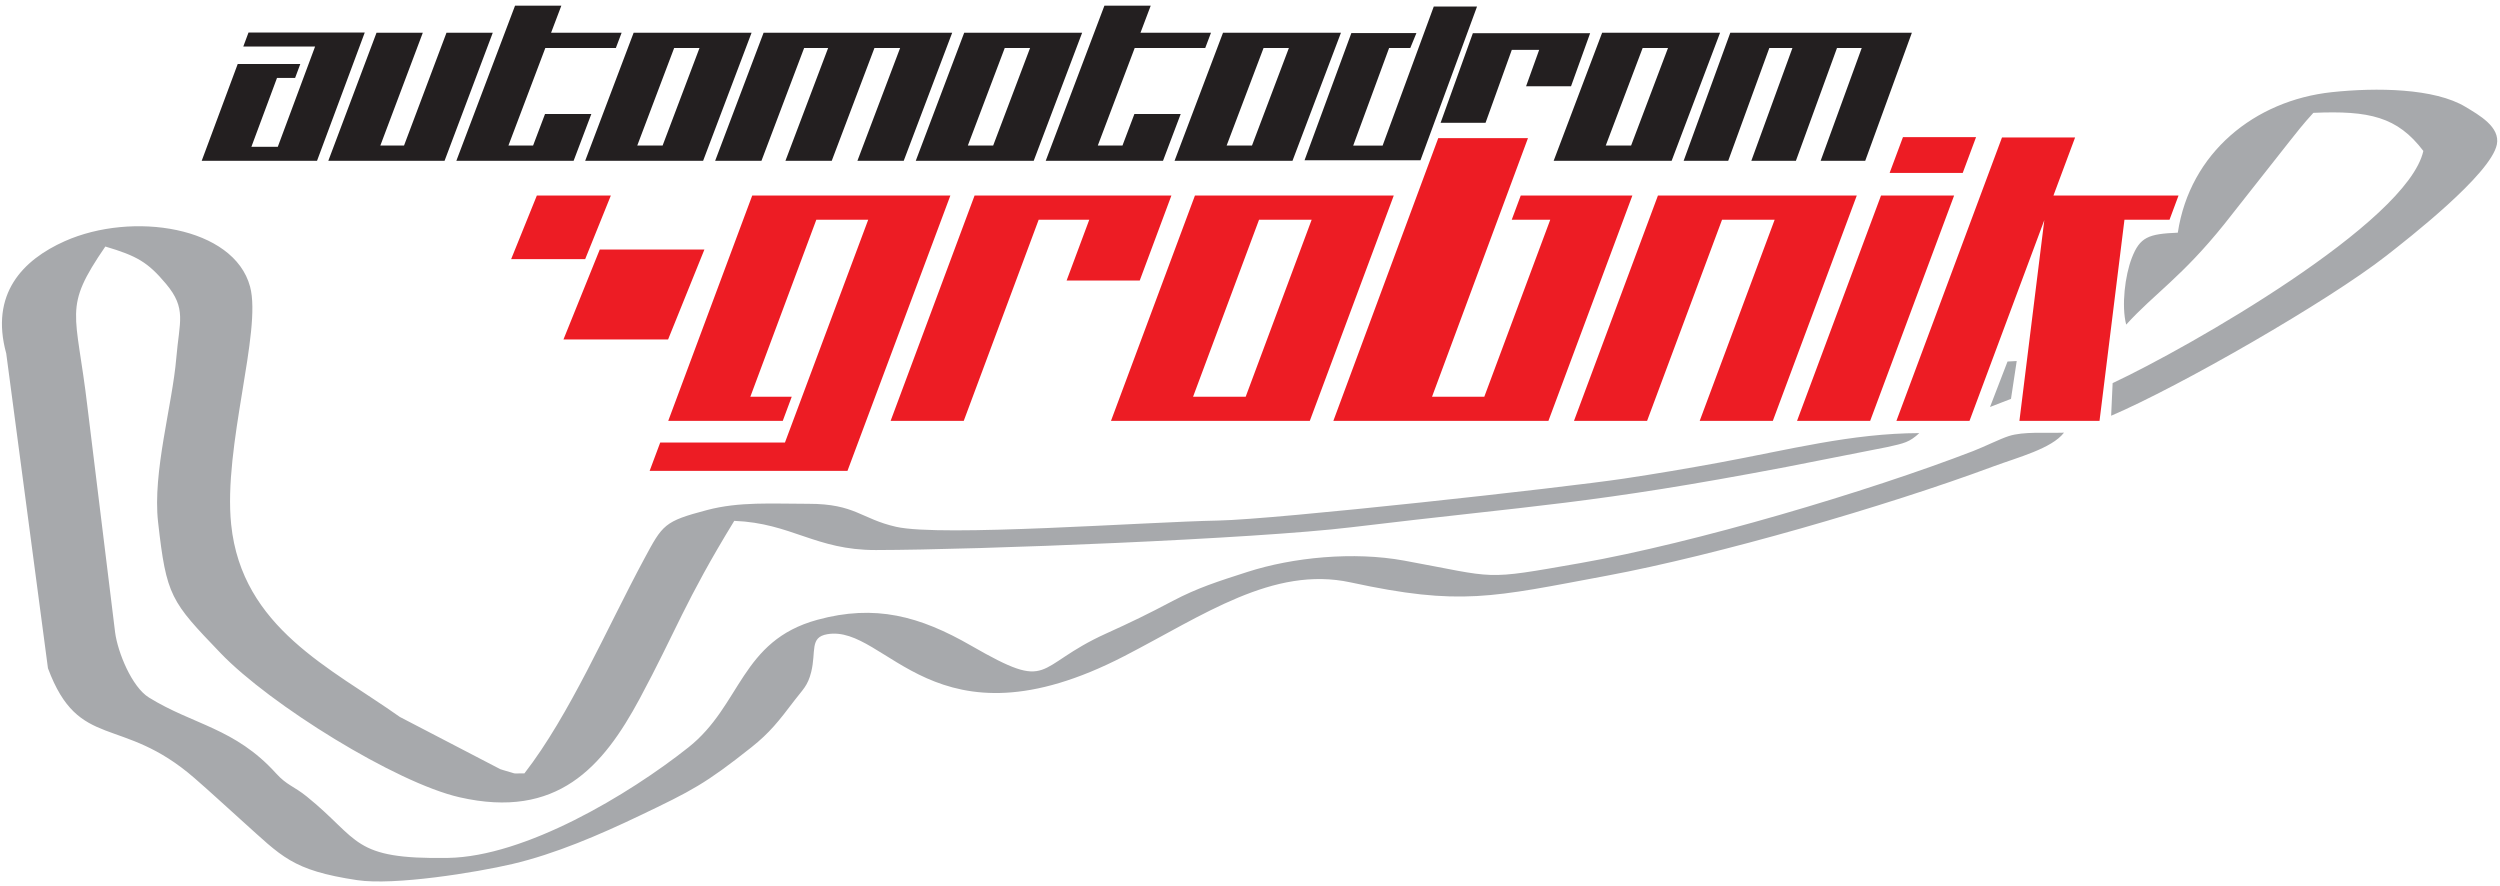
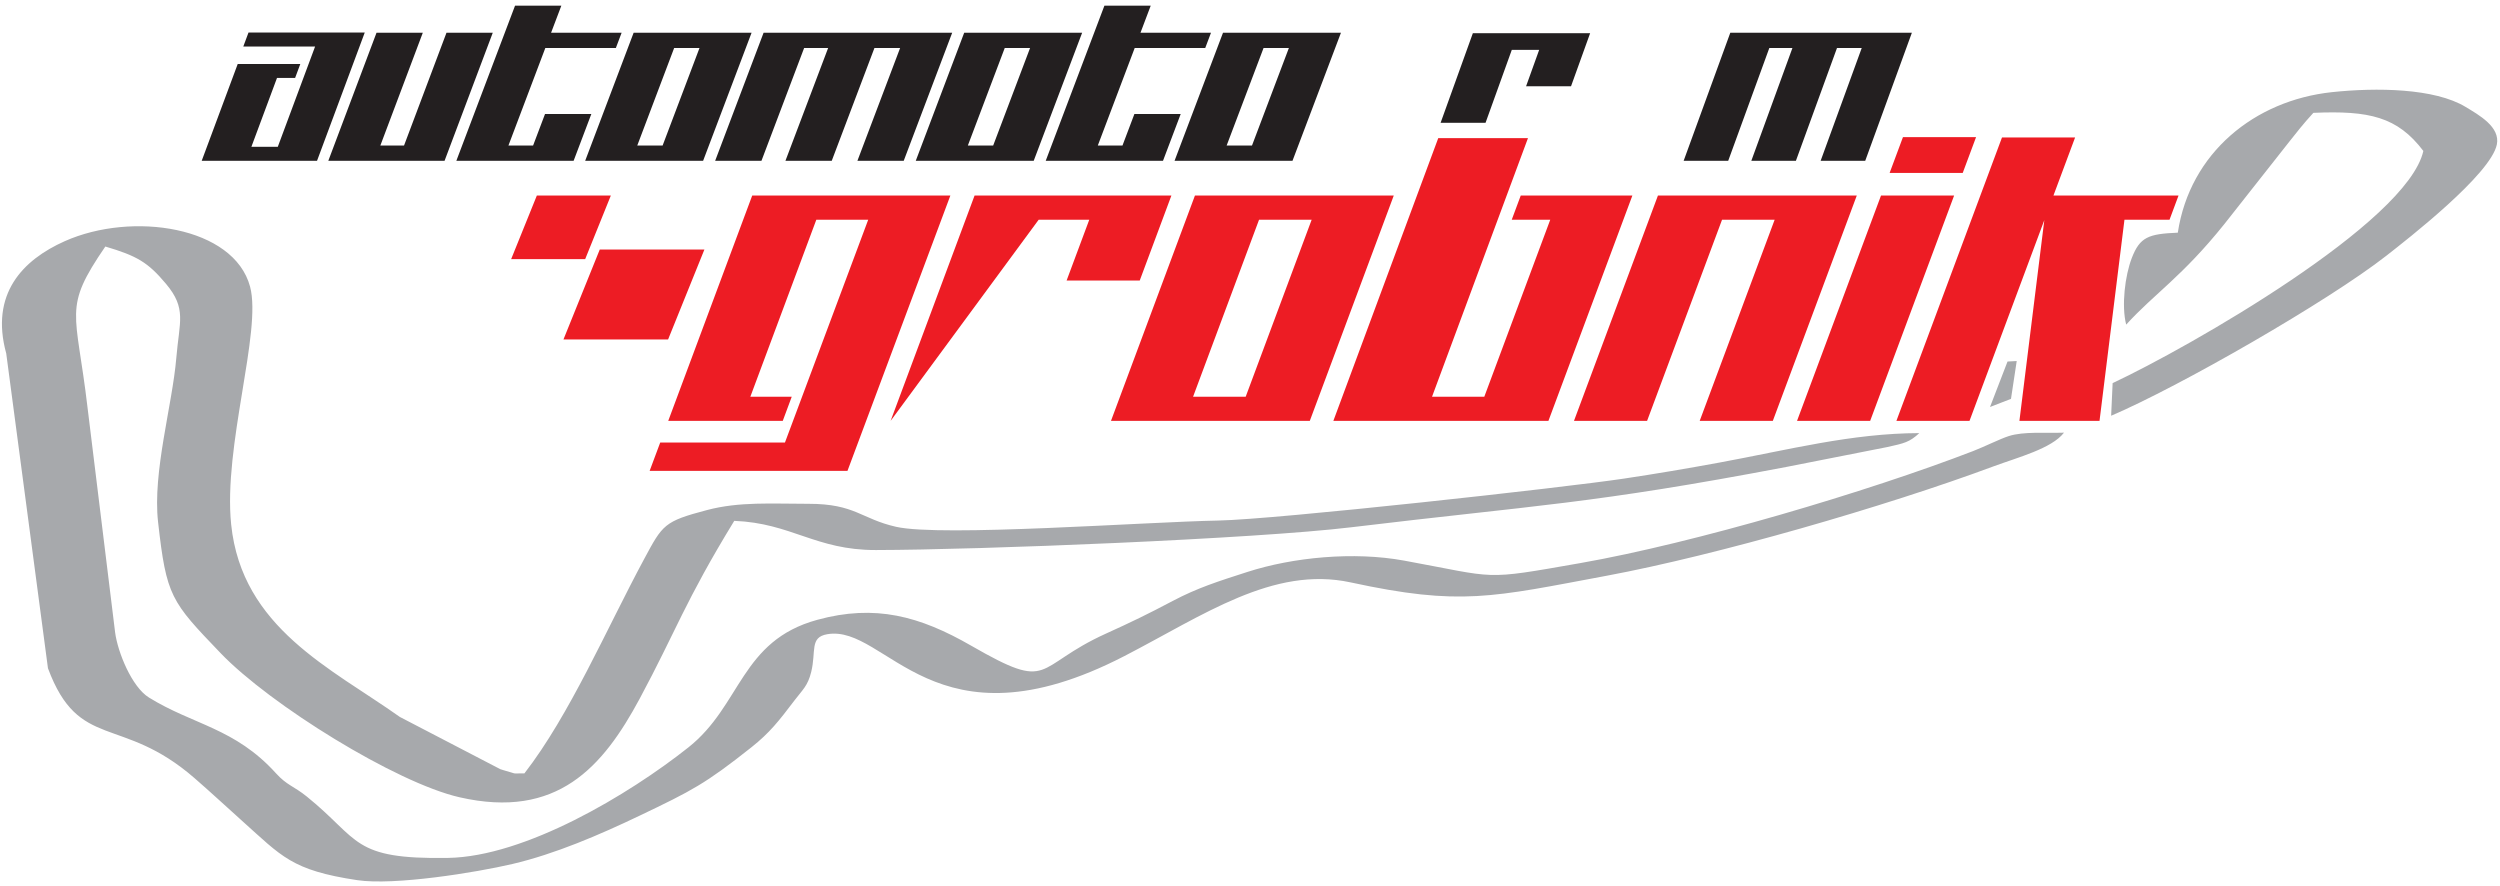
<svg xmlns="http://www.w3.org/2000/svg" width="426pt" height="151pt" viewBox="0 0 426 151" version="1.1">
  <g id="surface1">
    <path style=" stroke:none;fill-rule:evenodd;fill:rgb(65.5%,66.299%,67.499%);fill-opacity:1;" d="M 371.098 39.648 C 366.086 39.852 364.637 40.398 363.262 43.953 C 362.102 46.949 361.473 52.094 362.301 55.316 C 367.109 50.031 371.797 47.195 379.023 38.191 L 390.176 24.039 C 391.324 22.598 392.41 21.18 394.195 19.23 C 403.73 18.812 408.527 19.906 412.938 25.723 C 410.203 37.949 372.957 59.211 359.992 65.281 L 359.738 70.844 C 371.273 65.922 396.629 51.402 406.648 43.566 C 410.277 40.727 424.422 29.719 425.461 24.633 C 426.07 21.633 422.441 19.613 420.137 18.219 C 414.855 15.02 404.949 14.895 397.355 15.703 C 384.203 17.109 373.16 26.023 371.098 39.648 Z M 343.648 61.52 L 342.082 61.605 L 339.098 69.352 L 342.672 67.969 Z M 351.703 73.727 C 348.547 73.832 344.828 73.492 342.289 74.309 C 340.828 74.777 338.18 76.102 336.227 76.859 C 318.277 83.789 288.738 92.539 269.277 95.953 C 252.34 98.926 255.457 98.492 239.258 95.527 C 230.672 93.953 220.34 94.945 212.523 97.469 C 207.539 99.074 204.078 100.164 199.859 102.387 C 195.559 104.656 192.871 105.965 188.473 107.957 C 175.957 113.633 179.457 118.066 165.508 110.035 C 156.715 104.973 149.125 102.918 139.27 105.617 C 126.188 109.195 126.352 120.184 117.305 127.355 C 107.102 135.445 89.48 145.969 76.344 146.188 C 59.879 146.461 61.418 143.113 52.281 135.734 C 50.051 133.934 48.902 133.84 47.031 131.773 C 40.012 124.027 32.977 123.555 25.379 118.859 C 22.461 117.055 20.066 111.152 19.617 107.777 L 14.918 69.469 C 12.969 52.785 10.648 52.664 17.949 42.008 C 23.352 43.609 25.199 44.688 28.285 48.363 C 31.84 52.594 30.559 54.801 30.043 60.988 C 29.375 68.984 25.98 80.457 26.934 88.934 C 28.359 101.641 29.109 102.457 37.586 111.289 C 46.008 120.07 67.465 133.379 78.301 135.855 C 94.957 139.66 102.746 130.695 109.004 119.051 C 115.184 107.551 116.676 102.555 125.117 88.754 C 134.871 89.137 138.953 93.746 149.246 93.727 C 166.922 93.695 213.762 91.832 230.246 89.848 C 262 86.023 270.988 85.93 304.426 79.562 L 321.602 76.176 C 324.488 75.535 325.352 75.367 327.055 73.801 C 315.488 73.828 304.77 76.656 292.938 78.832 C 287.402 79.848 282.25 80.723 276.641 81.566 C 266.566 83.082 217.438 88.512 207.641 88.699 C 195.055 88.941 160.402 91.516 152.703 89.77 C 146.684 88.402 145.75 85.848 137.77 85.848 C 131.469 85.844 125.984 85.461 120.504 86.906 C 113.145 88.844 112.926 89.379 109.762 95.258 C 103.316 107.238 97.102 121.789 89.359 131.785 C 86.793 131.777 88.398 131.941 85.855 131.258 C 85.645 131.203 85.457 131.133 85.25 131.066 L 68.137 122.168 C 56.453 113.879 41.219 107.008 39.391 89.375 C 38.012 76.066 44.652 56.434 42.613 48.848 C 39.859 38.594 22.547 35.977 11.051 41.09 C 3.836 44.301 -1.719 50.094 1.062 60.227 L 8.172 113.871 C 13.445 128.031 20.645 121.73 33.137 132.586 C 36.051 135.117 38.418 137.336 41.258 139.879 C 48.035 145.945 49.699 148.297 60.867 149.977 C 67.188 150.926 81.105 148.68 87.301 147.227 C 94.605 145.512 102.141 142.266 108.996 138.988 C 117.91 134.73 120.195 133.559 128.016 127.359 C 131.176 124.855 132.73 122.84 135.395 119.332 C 136.789 117.504 137.648 116.863 138.23 114.504 C 139.102 110.965 137.93 108.59 140.965 108.07 C 151.105 106.32 159.105 128.566 191.582 111.801 C 205.043 104.852 216.945 96.387 230.137 99.238 C 248.93 103.305 254.234 101.754 273.824 98.098 C 292.531 94.605 321.258 86.324 339.691 79.469 C 343.809 77.941 349.613 76.445 351.703 73.727 " />
-     <path style=" stroke:none;fill-rule:evenodd;fill:rgb(13.699%,12.199%,12.5%);fill-opacity:1;" d="M 234.676 27.312 L 242.047 27.312 L 251.688 1.109 L 244.316 1.109 L 235.598 24.809 L 230.586 24.809 L 236.703 8.18 L 240.312 8.18 L 241.359 5.629 L 230.273 5.629 L 222.293 27.312 L 234.676 27.312 " />
    <path style=" stroke:none;fill-rule:evenodd;fill:rgb(13.699%,12.199%,12.5%);fill-opacity:1;" d="M 260.043 14.699 L 267.703 14.699 L 270.957 5.66 L 250.973 5.66 L 245.48 20.922 L 253.137 20.922 L 257.609 8.5 L 262.273 8.5 L 260.043 14.699 " />
    <path style=" stroke:none;fill-rule:evenodd;fill:rgb(13.699%,12.199%,12.5%);fill-opacity:1;" d="M 54.023 27.398 L 34.371 27.398 L 35.258 25.016 L 40.508 10.902 L 51.172 10.902 L 50.285 13.285 L 47.199 13.285 L 42.836 25.016 L 47.336 25.016 L 53.691 7.93 L 41.457 7.93 L 42.344 5.547 L 62.152 5.547 L 54.023 27.398 " />
    <path style=" stroke:none;fill-rule:evenodd;fill:rgb(13.699%,12.199%,12.5%);fill-opacity:1;" d="M 76.082 5.574 L 83.969 5.574 L 75.754 27.398 L 55.945 27.398 L 64.16 5.574 L 72.047 5.574 L 64.812 24.797 L 68.848 24.797 L 76.082 5.574 " />
    <path style=" stroke:none;fill-rule:evenodd;fill:rgb(13.699%,12.199%,12.5%);fill-opacity:1;" d="M 87.762 0.969 L 95.652 0.969 L 93.906 5.574 L 105.926 5.574 L 104.941 8.18 L 92.922 8.18 L 86.637 24.797 L 90.84 24.797 L 92.871 19.426 L 100.762 19.426 L 97.746 27.398 L 77.762 27.398 L 87.762 0.969 " />
    <path style=" stroke:none;fill-rule:evenodd;fill:rgb(13.699%,12.199%,12.5%);fill-opacity:1;" d="M 108.59 24.797 L 112.91 24.797 L 119.195 8.18 L 114.875 8.18 Z M 110.289 5.574 L 128.07 5.574 L 119.812 27.398 L 99.715 27.398 L 107.973 5.574 L 110.289 5.574 " />
    <path style=" stroke:none;fill-rule:evenodd;fill:rgb(13.699%,12.199%,12.5%);fill-opacity:1;" d="M 130.117 5.574 L 162.254 5.574 L 153.996 27.398 L 146.105 27.398 L 153.379 8.18 L 149.004 8.18 L 141.73 27.398 L 133.84 27.398 L 141.113 8.18 L 137.023 8.18 L 129.754 27.398 L 121.863 27.398 L 130.117 5.574 " />
    <path style=" stroke:none;fill-rule:evenodd;fill:rgb(13.699%,12.199%,12.5%);fill-opacity:1;" d="M 164.922 24.797 L 169.238 24.797 L 175.523 8.18 L 171.207 8.18 Z M 166.617 5.574 L 184.398 5.574 L 176.145 27.398 L 156.047 27.398 L 164.301 5.574 L 166.617 5.574 " />
    <path style=" stroke:none;fill-rule:evenodd;fill:rgb(13.699%,12.199%,12.5%);fill-opacity:1;" d="M 188.191 0.969 L 196.082 0.969 L 194.34 5.574 L 206.355 5.574 L 205.371 8.18 L 193.352 8.18 L 187.066 24.797 L 191.27 24.797 L 193.301 19.426 L 201.191 19.426 L 198.176 27.398 L 178.191 27.398 L 188.191 0.969 " />
    <path style=" stroke:none;fill-rule:evenodd;fill:rgb(13.699%,12.199%,12.5%);fill-opacity:1;" d="M 209.02 24.797 L 213.34 24.797 L 219.625 8.18 L 215.309 8.18 Z M 210.719 5.574 L 228.5 5.574 L 220.242 27.398 L 200.145 27.398 L 208.402 5.574 L 210.719 5.574 " />
-     <path style=" stroke:none;fill-rule:evenodd;fill:rgb(13.699%,12.199%,12.5%);fill-opacity:1;" d="M 273.621 24.797 L 277.941 24.797 L 284.227 8.18 L 279.906 8.18 Z M 275.32 5.574 L 293.102 5.574 L 284.848 27.398 L 264.746 27.398 L 273.004 5.574 L 275.32 5.574 " />
    <path style=" stroke:none;fill-rule:evenodd;fill:rgb(13.699%,12.199%,12.5%);fill-opacity:1;" d="M 294.844 5.574 L 325.785 5.574 L 317.836 27.398 L 310.238 27.398 L 317.238 8.18 L 313.023 8.18 L 306.023 27.398 L 298.426 27.398 L 305.43 8.18 L 301.492 8.18 L 294.488 27.398 L 286.895 27.398 L 294.844 5.574 " />
    <path style=" stroke:none;fill-rule:evenodd;fill:rgb(92.899%,10.999%,14.099%);fill-opacity:1;" d="M 251.391 71.715 L 263.852 71.715 L 278.156 33.324 L 259.133 33.324 L 257.602 37.438 L 264.164 37.438 L 252.926 67.598 L 244.02 67.598 L 260.367 23.535 L 245.078 23.535 L 227.203 71.715 L 251.391 71.715 " />
    <path style=" stroke:none;fill-rule:evenodd;fill:rgb(92.899%,10.999%,14.099%);fill-opacity:1;" d="M 289.629 71.715 L 302.09 71.715 L 316.395 33.324 L 282.512 33.324 L 268.207 71.715 L 280.664 71.715 L 293.438 37.438 L 302.402 37.438 L 289.629 71.715 " />
    <path style=" stroke:none;fill-rule:evenodd;fill:rgb(92.899%,10.999%,14.099%);fill-opacity:1;" d="M 323.148 71.715 L 335.605 71.715 L 348.352 37.508 L 344.109 71.715 L 357.758 71.715 L 362.008 37.438 L 369.688 37.438 L 371.219 33.324 L 349.906 33.324 L 353.598 23.422 L 341.141 23.422 L 323.148 71.715 " />
    <path style=" stroke:none;fill-rule:evenodd;fill:rgb(92.899%,10.999%,14.099%);fill-opacity:1;" d="M 321.992 29.465 L 334.449 29.465 L 336.723 23.363 L 324.266 23.363 Z M 306.215 71.715 L 318.676 71.715 L 332.98 33.324 L 320.523 33.324 L 306.215 71.715 " />
    <path style=" stroke:none;fill-rule:evenodd;fill:rgb(92.899%,10.999%,14.099%);fill-opacity:1;" d="M 200.395 71.715 L 223.191 71.715 L 237.496 33.324 L 203.617 33.324 L 189.312 71.715 Z M 214.543 37.438 L 223.508 37.438 L 212.266 67.598 L 203.301 67.598 L 214.543 37.438 " />
-     <path style=" stroke:none;fill-rule:evenodd;fill:rgb(92.899%,10.999%,14.099%);fill-opacity:1;" d="M 176.992 37.438 L 185.613 37.438 L 181.75 47.801 L 194.211 47.801 L 199.605 33.324 L 166.066 33.324 L 151.762 71.715 L 164.223 71.715 L 176.992 37.438 " />
+     <path style=" stroke:none;fill-rule:evenodd;fill:rgb(92.899%,10.999%,14.099%);fill-opacity:1;" d="M 176.992 37.438 L 185.613 37.438 L 181.75 47.801 L 194.211 47.801 L 199.605 33.324 L 166.066 33.324 L 151.762 71.715 L 176.992 37.438 " />
    <path style=" stroke:none;fill-rule:evenodd;fill:rgb(92.899%,10.999%,14.099%);fill-opacity:1;" d="M 110.699 80.234 L 144.41 80.234 L 161.941 33.324 L 128.176 33.324 L 113.867 71.715 L 133.383 71.715 L 134.914 67.598 L 127.859 67.598 L 139.102 37.438 L 147.945 37.438 L 133.758 75.402 L 112.504 75.402 L 110.699 80.234 " />
    <path style=" stroke:none;fill-rule:evenodd;fill:rgb(92.899%,10.999%,14.099%);fill-opacity:1;" d="M 96.016 57.84 L 113.844 57.84 L 120.031 42.52 L 102.199 42.52 L 96.016 57.84 " />
    <path style=" stroke:none;fill-rule:evenodd;fill:rgb(92.899%,10.999%,14.099%);fill-opacity:1;" d="M 87.098 44.16 L 99.711 44.16 L 104.086 33.324 L 91.477 33.324 L 87.098 44.16 " />
  </g>
</svg>